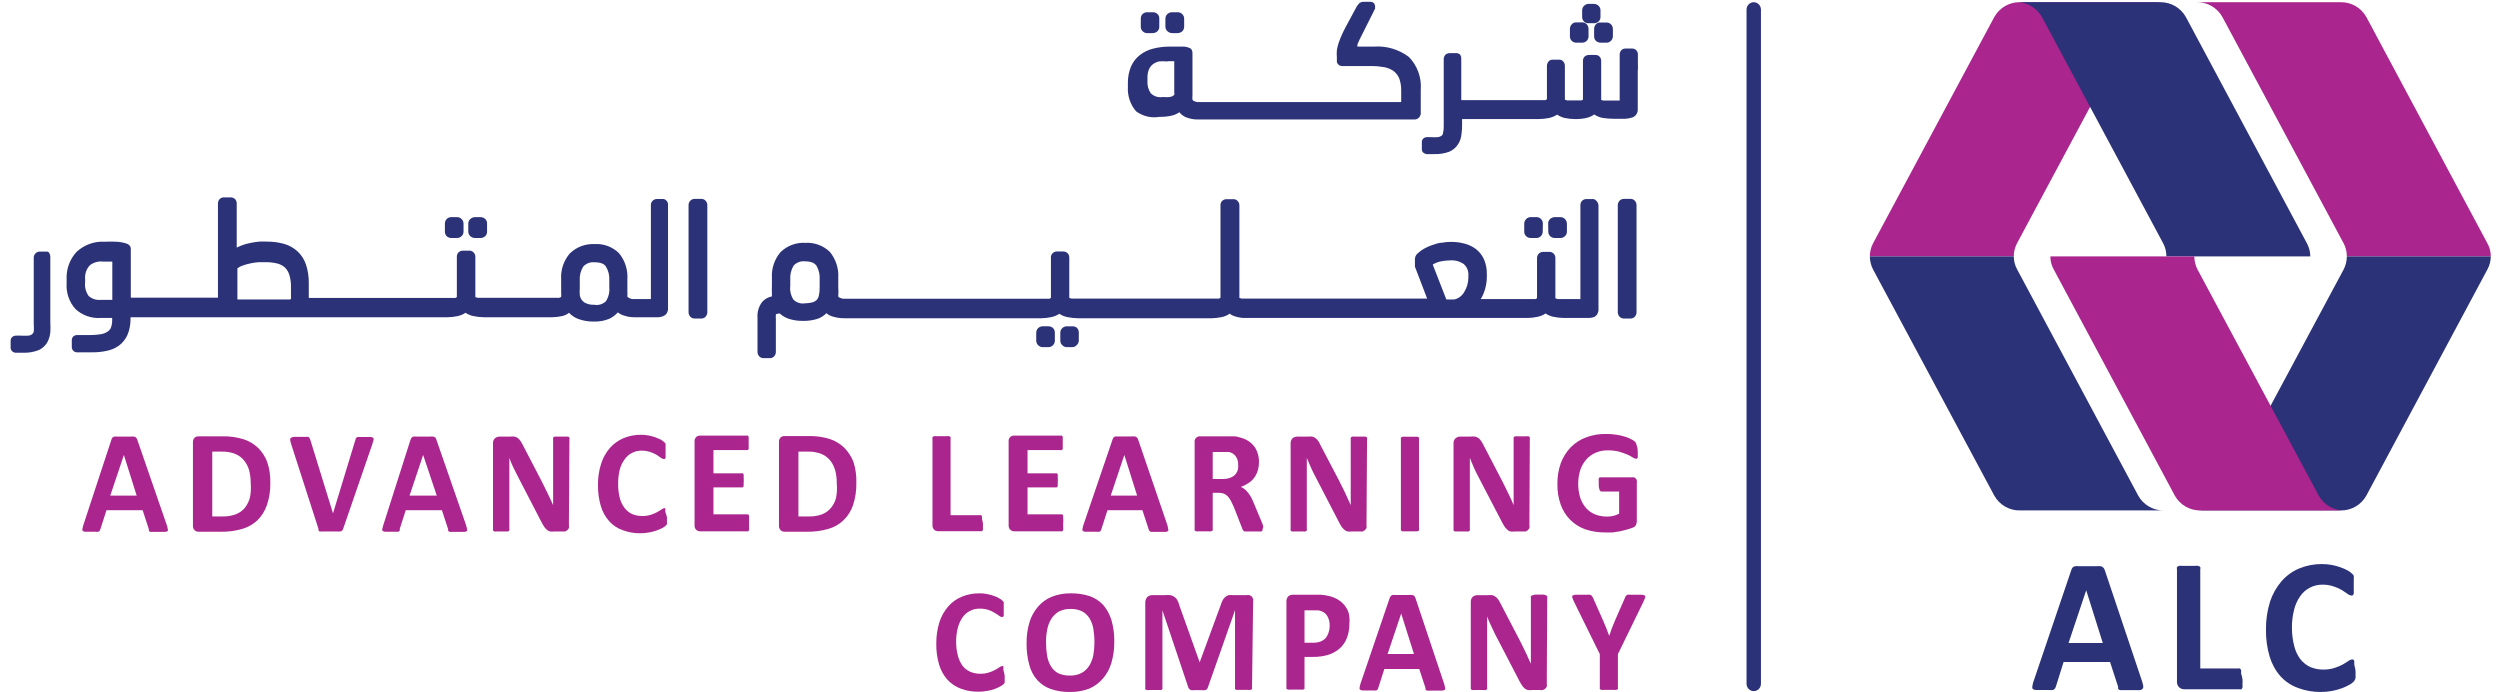
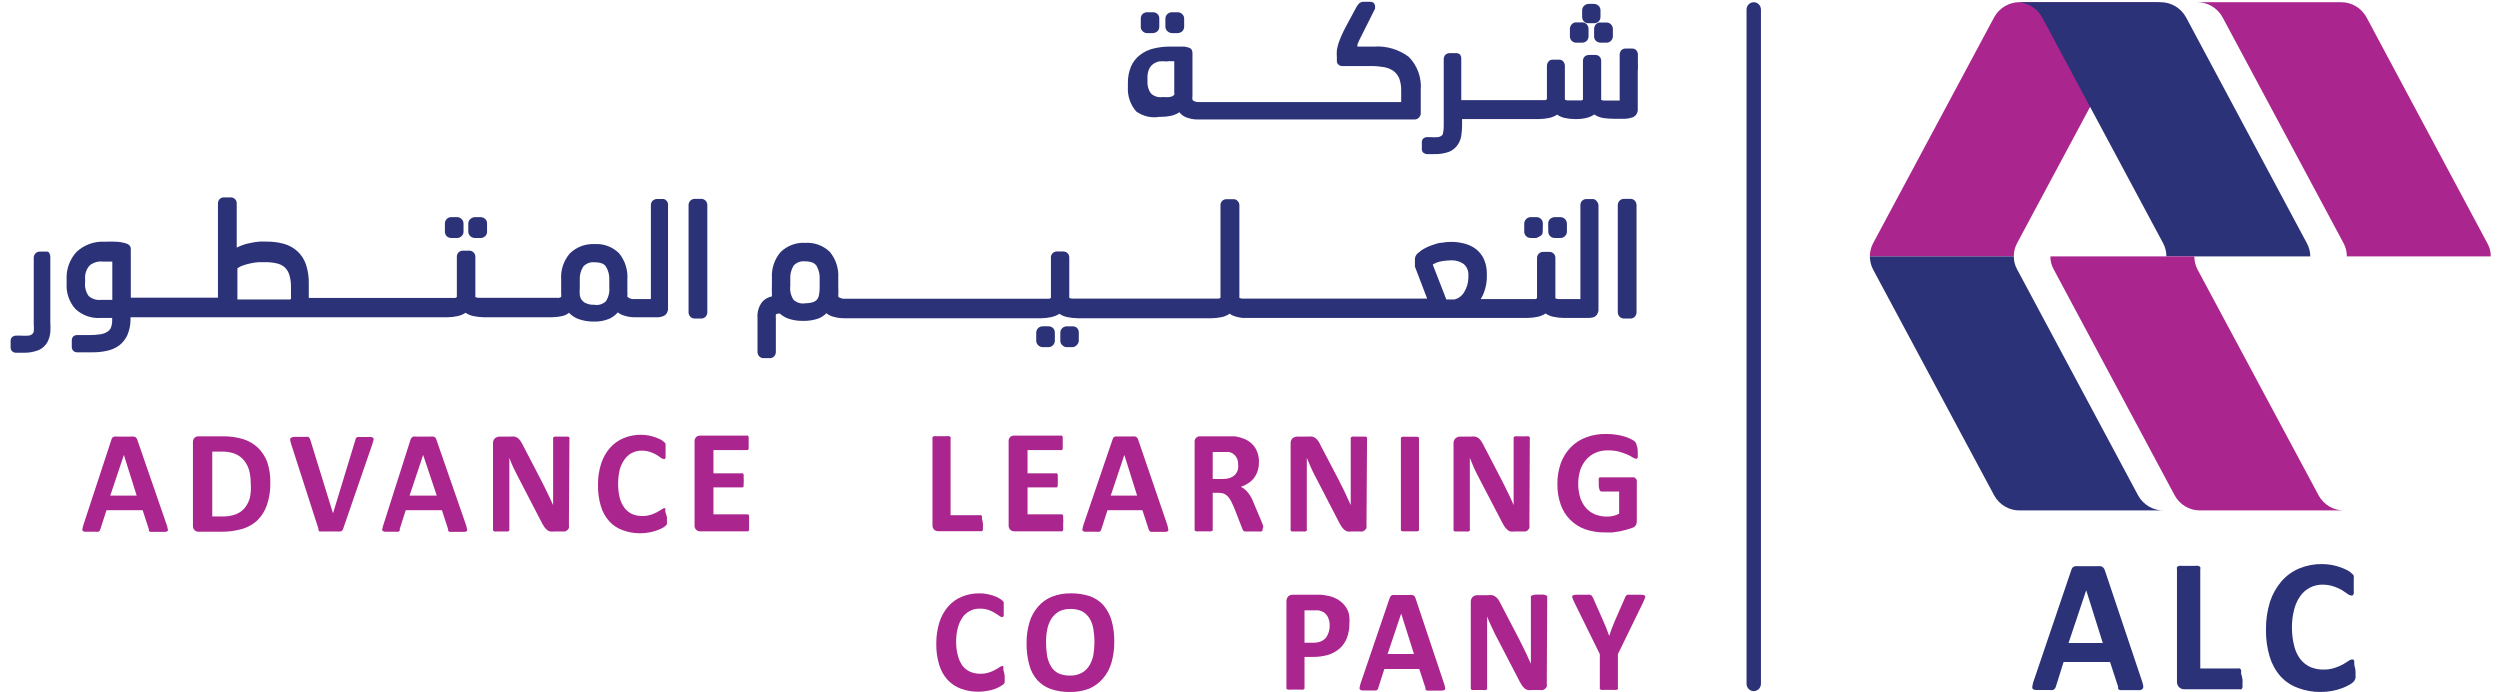
<svg xmlns="http://www.w3.org/2000/svg" width="224" height="62" viewBox="0 0 224 62" fill="none">
  <path d="M103.897 10.469H104.019C104.385 10.47 104.749 10.424 105.103 10.332C105.307 10.271 105.5 10.178 105.676 10.057C105.823 10.25 106.016 10.4 106.236 10.494C106.588 10.64 106.965 10.712 107.345 10.705H124.803H125.546H126.216H126.777C126.904 10.699 127.025 10.646 127.118 10.556C127.215 10.464 127.279 10.341 127.3 10.207C127.3 10.107 127.3 9.97 127.3 9.808C127.3 9.646 127.3 9.459 127.3 9.272V8.749V8.063C127.345 7.516 127.27 6.965 127.083 6.45C126.896 5.936 126.6 5.469 126.216 5.085C125.317 4.419 124.217 4.097 123.11 4.175H122.33H121.623C121.623 4.175 121.623 4.063 121.623 3.988C121.73 3.719 121.852 3.457 121.989 3.203L123.207 0.773V0.586V0.499L123.122 0.299C123.077 0.253 123.024 0.217 122.965 0.194C122.907 0.17 122.844 0.159 122.781 0.162H122.159C122.082 0.161 122.006 0.176 121.935 0.206C121.864 0.236 121.799 0.281 121.745 0.337C121.682 0.406 121.624 0.481 121.574 0.561L120.575 2.418C120.329 2.874 120.117 3.349 119.942 3.839C119.873 4.05 119.821 4.267 119.784 4.487C119.764 4.711 119.764 4.936 119.784 5.16V5.421C119.778 5.446 119.778 5.472 119.784 5.496C119.784 5.496 119.784 5.496 119.784 5.558C119.808 5.657 119.864 5.745 119.942 5.808C120.04 5.884 120.16 5.924 120.283 5.92H122.89C123.274 5.918 123.657 5.952 124.035 6.02C124.327 6.074 124.605 6.188 124.852 6.356C125.075 6.522 125.251 6.746 125.363 7.004C125.493 7.354 125.555 7.727 125.546 8.101C125.546 8.45 125.546 8.799 125.546 9.148H107.442C107.26 9.159 107.078 9.115 106.919 9.023C106.883 9 106.857 8.965 106.845 8.923C106.828 8.808 106.828 8.69 106.845 8.574V4.773C106.849 4.67 106.828 4.568 106.785 4.474C106.748 4.406 106.693 4.349 106.626 4.312L106.456 4.25C106.341 4.211 106.223 4.186 106.102 4.175H105.676H105.213H104.799C104.31 4.174 103.824 4.232 103.349 4.35C102.907 4.454 102.491 4.653 102.131 4.935C101.787 5.202 101.514 5.554 101.339 5.957C101.146 6.426 101.05 6.931 101.059 7.44V7.789C101.035 8.187 101.089 8.585 101.217 8.962C101.344 9.338 101.543 9.685 101.802 9.983C102.41 10.422 103.163 10.597 103.897 10.469ZM104.616 5.484H105.006H105.213V8.288C105.23 8.353 105.23 8.422 105.213 8.487C105.167 8.545 105.109 8.592 105.042 8.624C104.945 8.665 104.842 8.69 104.738 8.699C104.612 8.711 104.486 8.711 104.36 8.699H104.116C103.933 8.723 103.747 8.704 103.572 8.644C103.396 8.583 103.237 8.483 103.105 8.35C102.889 8.034 102.786 7.651 102.813 7.266V6.979C102.804 6.715 102.849 6.451 102.947 6.207C103.031 6.025 103.156 5.867 103.312 5.745C103.485 5.623 103.679 5.538 103.885 5.496C104.129 5.484 104.373 5.488 104.616 5.509V5.484Z" fill="#2B3278" />
  <path d="M102.788 2.966H103.299C103.442 2.96 103.578 2.907 103.689 2.817C103.747 2.766 103.793 2.703 103.825 2.632C103.857 2.56 103.873 2.483 103.872 2.405V1.67C103.877 1.591 103.864 1.511 103.834 1.438C103.805 1.365 103.759 1.299 103.701 1.246C103.589 1.148 103.447 1.095 103.299 1.097H102.788C102.64 1.095 102.498 1.148 102.386 1.246C102.328 1.299 102.282 1.365 102.253 1.438C102.223 1.511 102.21 1.591 102.215 1.67V2.405C102.213 2.48 102.227 2.555 102.257 2.624C102.286 2.693 102.33 2.755 102.386 2.804C102.439 2.857 102.502 2.898 102.571 2.926C102.64 2.954 102.714 2.968 102.788 2.966Z" fill="#2B3278" />
  <path d="M105.004 2.966H105.528C105.67 2.96 105.807 2.907 105.918 2.816C105.974 2.764 106.019 2.701 106.05 2.63C106.082 2.559 106.099 2.483 106.101 2.405V1.67C106.102 1.589 106.084 1.509 106.051 1.435C106.017 1.362 105.967 1.297 105.906 1.246C105.803 1.149 105.668 1.095 105.528 1.097H105.004C104.867 1.097 104.733 1.145 104.626 1.234C104.562 1.285 104.509 1.352 104.473 1.427C104.437 1.503 104.419 1.586 104.419 1.67V2.405C104.422 2.485 104.441 2.564 104.477 2.635C104.513 2.706 104.564 2.768 104.626 2.816C104.732 2.909 104.865 2.962 105.004 2.966Z" fill="#2B3278" />
  <path d="M141.237 3.826H141.761C141.904 3.826 142.043 3.773 142.151 3.677C142.207 3.624 142.252 3.561 142.283 3.49C142.315 3.42 142.332 3.343 142.333 3.265V2.592C142.333 2.434 142.271 2.282 142.163 2.169C142.112 2.113 142.05 2.069 141.98 2.041C141.91 2.013 141.835 2.001 141.761 2.007H141.237C141.162 2.001 141.088 2.013 141.018 2.041C140.948 2.069 140.886 2.113 140.835 2.169C140.727 2.282 140.665 2.434 140.664 2.592V3.265C140.664 3.343 140.68 3.421 140.711 3.492C140.743 3.563 140.789 3.626 140.847 3.677C140.954 3.775 141.093 3.828 141.237 3.826Z" fill="#2B3278" />
  <path d="M142.332 2.081H142.82C142.956 2.084 143.089 2.04 143.197 1.957C143.262 1.905 143.315 1.839 143.351 1.763C143.387 1.688 143.405 1.605 143.404 1.521V0.91C143.403 0.831 143.385 0.754 143.351 0.683C143.317 0.612 143.269 0.549 143.21 0.499C143.104 0.406 142.971 0.353 142.832 0.349H142.332C142.194 0.353 142.06 0.406 141.955 0.499C141.895 0.549 141.847 0.612 141.813 0.683C141.78 0.754 141.761 0.831 141.76 0.91V1.521C141.759 1.6 141.775 1.68 141.806 1.753C141.838 1.826 141.884 1.891 141.943 1.944C142.05 2.04 142.19 2.089 142.332 2.081Z" fill="#2B3278" />
  <path d="M143.015 2.156C142.958 2.212 142.912 2.28 142.881 2.355C142.85 2.43 142.833 2.511 142.833 2.592V3.265C142.83 3.346 142.846 3.427 142.88 3.501C142.914 3.575 142.964 3.639 143.028 3.689C143.14 3.776 143.277 3.824 143.417 3.826H143.929C144.073 3.83 144.213 3.777 144.319 3.676C144.379 3.626 144.427 3.563 144.46 3.492C144.494 3.421 144.512 3.344 144.514 3.265V2.592C144.513 2.512 144.497 2.434 144.465 2.361C144.434 2.288 144.388 2.223 144.331 2.168C144.277 2.117 144.214 2.078 144.145 2.052C144.076 2.026 144.003 2.015 143.929 2.019H143.417C143.345 2.01 143.271 2.018 143.202 2.042C143.132 2.065 143.069 2.104 143.015 2.156Z" fill="#2B3278" />
  <path d="M146.755 5.695C146.755 5.446 146.755 5.172 146.755 4.873C146.753 4.74 146.706 4.612 146.621 4.511C146.573 4.459 146.514 4.418 146.449 4.39C146.384 4.362 146.314 4.348 146.244 4.349H145.622C145.554 4.35 145.486 4.365 145.424 4.393C145.361 4.42 145.304 4.461 145.257 4.511C145.172 4.617 145.124 4.749 145.123 4.885C145.123 5.596 145.123 6.256 145.123 6.904V8.811C145.131 8.877 145.131 8.944 145.123 9.01H143.99H143.685C143.609 9.002 143.535 8.981 143.466 8.948V5.459C143.47 5.321 143.422 5.187 143.332 5.085C143.236 4.984 143.104 4.925 142.966 4.923H142.357C142.218 4.927 142.085 4.98 141.98 5.072C141.932 5.121 141.894 5.18 141.869 5.244C141.844 5.308 141.832 5.377 141.833 5.446V8.923L141.712 8.998H141.492H141.261H140.713H140.432C140.356 8.986 140.281 8.961 140.213 8.923V5.895C140.212 5.758 140.164 5.626 140.079 5.521C140.034 5.464 139.976 5.418 139.91 5.388C139.845 5.358 139.773 5.343 139.701 5.346H139.117C139.045 5.343 138.973 5.358 138.908 5.388C138.842 5.418 138.784 5.464 138.739 5.521C138.656 5.627 138.609 5.758 138.605 5.895V8.811C138.605 8.873 138.605 8.886 138.605 8.886L138.471 8.973H138.24H130.93V5.234C130.93 5.097 130.883 4.965 130.796 4.86L130.577 4.761H129.87C129.729 4.764 129.594 4.822 129.492 4.923C129.407 5.028 129.36 5.16 129.358 5.297V11.278C129.364 11.492 129.344 11.706 129.297 11.914C129.293 11.963 129.278 12.01 129.255 12.053C129.232 12.096 129.201 12.133 129.163 12.163C129.068 12.228 128.96 12.271 128.847 12.288C128.619 12.304 128.391 12.304 128.164 12.288H127.884C127.761 12.282 127.64 12.322 127.543 12.4C127.493 12.442 127.454 12.495 127.428 12.556C127.403 12.617 127.392 12.683 127.397 12.749V13.335C127.39 13.447 127.425 13.559 127.494 13.646C127.586 13.732 127.7 13.789 127.823 13.808H128.213H128.505C128.961 13.824 129.416 13.752 129.846 13.597C130.214 13.445 130.52 13.167 130.711 12.811C130.834 12.584 130.913 12.334 130.942 12.076C130.982 11.8 131.003 11.521 131.003 11.241V10.668H137.898C138.205 10.664 138.511 10.631 138.812 10.568C139.063 10.513 139.303 10.412 139.519 10.269C139.722 10.411 139.949 10.513 140.189 10.568C140.481 10.631 140.779 10.665 141.078 10.668H141.297C141.614 10.666 141.929 10.624 142.236 10.543C142.453 10.483 142.659 10.386 142.845 10.257C143.077 10.413 143.338 10.519 143.612 10.568C143.939 10.618 144.269 10.643 144.599 10.643H144.818H145.635C145.854 10.629 146.071 10.587 146.28 10.518C146.418 10.464 146.537 10.369 146.621 10.244C146.687 10.143 146.728 10.028 146.743 9.908C146.743 9.795 146.743 9.671 146.743 9.534C146.743 9.397 146.743 9.247 146.743 9.11C146.743 8.973 146.743 8.836 146.743 8.686V6.406C146.768 6.169 146.768 5.994 146.755 5.695Z" fill="#2B3278" />
  <path d="M4.448 22.644L4.241 22.544H3.535C3.465 22.544 3.396 22.56 3.333 22.59C3.27 22.62 3.214 22.664 3.169 22.719C3.076 22.816 3.024 22.945 3.023 23.08V29.062C3.047 29.278 3.047 29.495 3.023 29.71C3.005 29.805 2.953 29.89 2.877 29.947C2.785 30.019 2.675 30.062 2.56 30.072C2.333 30.088 2.105 30.088 1.878 30.072H1.451C1.328 30.068 1.208 30.108 1.11 30.184C1.057 30.226 1.015 30.282 0.987 30.344C0.96 30.407 0.947 30.476 0.952 30.545V31.119C0.948 31.177 0.955 31.236 0.974 31.292C0.993 31.348 1.023 31.399 1.061 31.442C1.143 31.535 1.256 31.593 1.378 31.605H1.768H2.073C2.524 31.622 2.975 31.55 3.401 31.393C3.771 31.251 4.078 30.976 4.265 30.62C4.393 30.362 4.475 30.084 4.509 29.797C4.528 29.499 4.528 29.199 4.509 28.9V22.993C4.507 22.86 4.459 22.733 4.375 22.632L4.448 22.644Z" fill="#2B3278" />
  <path d="M42.556 21.323H43.068C43.211 21.323 43.349 21.27 43.458 21.174C43.518 21.125 43.565 21.062 43.597 20.99C43.629 20.919 43.644 20.841 43.64 20.762V20.04C43.646 19.957 43.632 19.875 43.6 19.799C43.568 19.723 43.52 19.656 43.458 19.603C43.346 19.512 43.21 19.46 43.068 19.454H42.556C42.414 19.458 42.276 19.511 42.166 19.603C42.101 19.655 42.049 19.721 42.013 19.797C41.977 19.872 41.959 19.956 41.959 20.04V20.762C41.961 20.844 41.981 20.924 42.017 20.998C42.053 21.071 42.104 21.135 42.166 21.186C42.278 21.275 42.415 21.323 42.556 21.323Z" fill="#2B3278" />
  <path d="M40.436 21.323H40.948C41.092 21.328 41.232 21.274 41.337 21.174C41.399 21.125 41.449 21.063 41.482 20.991C41.516 20.92 41.533 20.842 41.532 20.762V20.04C41.533 19.96 41.517 19.881 41.486 19.807C41.454 19.734 41.408 19.669 41.35 19.616C41.296 19.563 41.233 19.521 41.164 19.494C41.095 19.466 41.022 19.452 40.948 19.454H40.436C40.36 19.452 40.285 19.466 40.215 19.495C40.145 19.524 40.081 19.567 40.027 19.622C39.974 19.676 39.932 19.741 39.904 19.813C39.875 19.885 39.862 19.962 39.863 20.04V20.762C39.863 20.839 39.877 20.915 39.907 20.986C39.936 21.057 39.979 21.121 40.034 21.174C40.146 21.271 40.289 21.325 40.436 21.323Z" fill="#2B3278" />
  <path d="M59.489 17.833H58.843C58.702 17.837 58.567 17.895 58.466 17.995C58.417 18.044 58.379 18.102 58.354 18.167C58.329 18.231 58.317 18.3 58.319 18.369V26.607C58.319 26.694 58.319 26.756 58.319 26.794H58.015H56.87H56.65C56.566 26.782 56.484 26.757 56.407 26.719C56.335 26.685 56.269 26.639 56.212 26.582C56.201 26.545 56.201 26.506 56.212 26.47C56.224 26.362 56.224 26.253 56.212 26.146V25.037C56.271 24.186 56.005 23.346 55.469 22.694C55.18 22.407 54.835 22.186 54.458 22.044C54.08 21.903 53.677 21.844 53.276 21.871C52.87 21.849 52.464 21.911 52.083 22.055C51.702 22.198 51.353 22.42 51.059 22.706C50.784 23.022 50.574 23.391 50.44 23.791C50.306 24.191 50.251 24.615 50.279 25.037V26.283C50.295 26.39 50.295 26.5 50.279 26.607C50.222 26.641 50.16 26.667 50.096 26.682C50.019 26.695 49.941 26.695 49.864 26.682H43.091H42.811L42.591 26.619V22.993C42.588 22.852 42.532 22.717 42.434 22.617C42.337 22.518 42.206 22.46 42.068 22.457H41.458C41.317 22.46 41.182 22.518 41.081 22.619C41.033 22.668 40.996 22.727 40.971 22.791C40.946 22.855 40.934 22.924 40.934 22.993V26.532C40.934 26.594 40.934 26.607 40.934 26.619L40.8 26.694H40.557H27.667V26.358C27.667 26.221 27.667 26.096 27.667 25.959C27.667 25.822 27.667 25.709 27.667 25.61V25.386C27.678 24.81 27.592 24.236 27.412 23.691C27.258 23.242 26.999 22.84 26.656 22.519C26.306 22.202 25.889 21.971 25.438 21.846C24.922 21.706 24.389 21.639 23.854 21.647C23.655 21.636 23.456 21.636 23.257 21.647C22.995 21.668 22.735 21.706 22.477 21.759C22.178 21.813 21.884 21.896 21.6 22.008L21.21 22.183V18.22C21.212 18.151 21.199 18.082 21.174 18.018C21.149 17.954 21.112 17.895 21.064 17.846C20.963 17.745 20.828 17.687 20.687 17.684H20.041C19.97 17.685 19.899 17.701 19.834 17.731C19.77 17.761 19.711 17.805 19.663 17.858C19.579 17.959 19.532 18.087 19.529 18.22V26.669H11.72V22.332C11.724 22.271 11.717 22.211 11.698 22.153C11.679 22.095 11.649 22.042 11.61 21.996C11.534 21.913 11.437 21.853 11.33 21.821C11.041 21.73 10.743 21.675 10.441 21.659C10.088 21.64 9.734 21.64 9.381 21.659C8.925 21.631 8.469 21.697 8.038 21.851C7.607 22.005 7.211 22.245 6.871 22.557C6.562 22.887 6.323 23.278 6.168 23.707C6.013 24.136 5.945 24.593 5.97 25.049V25.386C5.942 25.808 5.998 26.231 6.137 26.63C6.275 27.029 6.492 27.394 6.774 27.703C7.077 27.978 7.429 28.189 7.812 28.324C8.195 28.459 8.599 28.515 9.003 28.489H10.051V28.738C10.051 28.969 10.006 29.198 9.917 29.411C9.835 29.56 9.712 29.681 9.564 29.76C9.372 29.869 9.161 29.936 8.942 29.959C8.644 30.002 8.342 30.022 8.041 30.021H6.92C6.797 30.018 6.677 30.057 6.579 30.134C6.532 30.178 6.494 30.232 6.469 30.292C6.444 30.352 6.431 30.417 6.433 30.483V31.081C6.43 31.199 6.469 31.314 6.542 31.405C6.624 31.498 6.737 31.555 6.859 31.567H7.127H7.505H8.26C8.706 31.574 9.152 31.528 9.588 31.43C9.978 31.352 10.348 31.191 10.672 30.956C10.983 30.717 11.234 30.405 11.403 30.046C11.591 29.61 11.69 29.14 11.696 28.663V28.426H40.106C40.401 28.421 40.695 28.388 40.983 28.327C41.243 28.274 41.491 28.172 41.714 28.027C41.937 28.175 42.185 28.276 42.445 28.327C42.75 28.389 43.06 28.422 43.371 28.426H49.462C49.778 28.422 50.093 28.384 50.401 28.314C50.612 28.26 50.811 28.162 50.985 28.027C51.214 28.27 51.493 28.457 51.802 28.576C52.255 28.741 52.734 28.821 53.215 28.813C53.686 28.827 54.154 28.742 54.592 28.563C54.883 28.427 55.144 28.232 55.359 27.99C55.526 28.122 55.716 28.22 55.919 28.277C56.218 28.377 56.531 28.427 56.845 28.426H58.064H58.575H59.014C59.143 28.413 59.27 28.384 59.392 28.339C59.535 28.29 59.66 28.193 59.745 28.065C59.794 27.966 59.831 27.861 59.855 27.753C59.855 27.629 59.855 27.504 59.855 27.355C59.855 27.205 59.855 27.08 59.855 26.931V18.344C59.859 18.278 59.849 18.211 59.826 18.149C59.803 18.086 59.767 18.03 59.721 17.983C59.658 17.912 59.578 17.86 59.489 17.833ZM53.227 27.305C52.921 27.323 52.616 27.249 52.35 27.093C52.243 27.019 52.152 26.923 52.083 26.812C52.014 26.7 51.968 26.575 51.948 26.445C51.932 26.212 51.932 25.979 51.948 25.747V25.124C51.918 24.684 52.029 24.247 52.265 23.878C52.397 23.737 52.559 23.63 52.739 23.564C52.919 23.5 53.111 23.479 53.3 23.504C53.515 23.497 53.73 23.531 53.934 23.603C54.077 23.654 54.2 23.75 54.287 23.878C54.516 24.249 54.623 24.686 54.592 25.124V25.747C54.634 26.186 54.526 26.626 54.287 26.993C54.147 27.127 53.978 27.224 53.793 27.279C53.609 27.333 53.415 27.342 53.227 27.305ZM25.986 26.831H21.271V24.04C21.416 23.932 21.577 23.848 21.747 23.79C21.985 23.706 22.23 23.64 22.477 23.591C22.71 23.541 22.947 23.508 23.184 23.491H23.744C24.105 23.485 24.465 23.523 24.817 23.603C25.072 23.661 25.311 23.78 25.511 23.952C25.703 24.137 25.846 24.368 25.925 24.625C26.034 24.997 26.083 25.384 26.071 25.772V25.934C26.071 26.171 26.071 26.358 26.071 26.507C26.081 26.598 26.081 26.69 26.071 26.781L25.986 26.831ZM9.247 23.441H9.807H10.063V26.869H9.028C8.833 26.889 8.637 26.868 8.45 26.808C8.264 26.748 8.091 26.65 7.943 26.52C7.687 26.16 7.574 25.715 7.627 25.273V25.012C7.606 24.785 7.633 24.556 7.707 24.341C7.78 24.126 7.898 23.93 8.053 23.765C8.394 23.502 8.823 23.385 9.247 23.441Z" fill="#2B3278" />
  <path d="M62.864 17.821H62.219C62.148 17.822 62.077 17.838 62.012 17.869C61.947 17.898 61.889 17.942 61.841 17.995C61.748 18.097 61.696 18.23 61.695 18.369V27.99C61.696 28.129 61.748 28.263 61.841 28.364C61.888 28.42 61.946 28.464 62.011 28.494C62.076 28.525 62.147 28.54 62.219 28.539H62.864C62.937 28.537 63.008 28.519 63.073 28.487C63.138 28.454 63.196 28.408 63.242 28.352C63.326 28.251 63.374 28.123 63.376 27.99V18.369C63.374 18.237 63.326 18.109 63.242 18.008C63.196 17.951 63.138 17.905 63.073 17.873C63.008 17.841 62.937 17.823 62.864 17.821Z" fill="#2B3278" />
  <path d="M96.112 29.237H95.588C95.451 29.237 95.317 29.285 95.211 29.374C95.146 29.425 95.093 29.492 95.057 29.567C95.022 29.643 95.003 29.726 95.004 29.81V30.545C95.005 30.622 95.024 30.698 95.057 30.767C95.091 30.836 95.139 30.896 95.198 30.944C95.303 31.048 95.443 31.106 95.588 31.106H96.112C96.253 31.093 96.383 31.026 96.478 30.919C96.533 30.869 96.578 30.808 96.61 30.739C96.641 30.671 96.659 30.596 96.66 30.52V29.785C96.661 29.705 96.645 29.626 96.614 29.553C96.582 29.48 96.536 29.415 96.478 29.361C96.373 29.28 96.244 29.236 96.112 29.237Z" fill="#2B3278" />
  <path d="M93.942 29.236H93.431C93.283 29.235 93.141 29.288 93.029 29.386C92.971 29.44 92.925 29.505 92.894 29.578C92.862 29.651 92.846 29.73 92.846 29.81V30.545C92.853 30.691 92.914 30.829 93.016 30.931C93.127 31.042 93.276 31.105 93.431 31.106H93.942C94.088 31.106 94.228 31.047 94.332 30.944C94.388 30.894 94.433 30.833 94.464 30.764C94.496 30.695 94.513 30.621 94.515 30.545V29.81C94.517 29.731 94.503 29.652 94.474 29.579C94.444 29.506 94.4 29.44 94.344 29.386C94.232 29.288 94.09 29.235 93.942 29.236Z" fill="#2B3278" />
-   <path d="M138.24 20.039C138.242 19.962 138.228 19.885 138.2 19.813C138.172 19.741 138.13 19.676 138.076 19.621C138.023 19.567 137.959 19.523 137.889 19.495C137.818 19.466 137.743 19.452 137.668 19.453H137.156C137.003 19.453 136.856 19.515 136.747 19.624C136.637 19.734 136.574 19.883 136.571 20.039V20.762C136.57 20.84 136.586 20.917 136.618 20.988C136.65 21.059 136.696 21.122 136.754 21.173C136.865 21.273 137.008 21.327 137.156 21.323H137.668C137.807 21.324 137.943 21.271 138.045 21.173C138.101 21.121 138.146 21.058 138.178 20.987C138.209 20.916 138.226 20.84 138.228 20.762L138.24 20.039Z" fill="#2B3278" />
+   <path d="M138.24 20.039C138.242 19.962 138.228 19.885 138.2 19.813C138.172 19.741 138.13 19.676 138.076 19.621C138.023 19.567 137.959 19.523 137.889 19.495C137.818 19.466 137.743 19.452 137.668 19.453H137.156C137.003 19.453 136.856 19.515 136.747 19.624C136.637 19.734 136.574 19.883 136.571 20.039V20.762C136.57 20.84 136.586 20.917 136.618 20.988C136.65 21.059 136.696 21.122 136.754 21.173C136.865 21.273 137.008 21.327 137.156 21.323H137.668C138.101 21.121 138.146 21.058 138.178 20.987C138.209 20.916 138.226 20.84 138.228 20.762L138.24 20.039Z" fill="#2B3278" />
  <path d="M138.727 20.762C138.727 20.843 138.744 20.923 138.778 20.997C138.812 21.07 138.861 21.135 138.922 21.186C139.028 21.275 139.162 21.323 139.299 21.323H139.811C139.955 21.328 140.095 21.274 140.201 21.174C140.262 21.125 140.311 21.062 140.345 20.991C140.378 20.92 140.396 20.842 140.396 20.762V20.04C140.395 19.957 140.377 19.876 140.343 19.801C140.309 19.726 140.261 19.658 140.201 19.603C140.092 19.508 139.954 19.455 139.811 19.454H139.299C139.157 19.46 139.021 19.512 138.91 19.603C138.846 19.656 138.796 19.722 138.762 19.798C138.728 19.874 138.712 19.956 138.715 20.04L138.727 20.762Z" fill="#2B3278" />
  <path d="M142.773 17.834H142.127C141.986 17.837 141.851 17.895 141.749 17.996C141.656 18.097 141.604 18.23 141.603 18.37V26.607C141.603 26.695 141.603 26.757 141.603 26.794H141.299H139.849H139.581L139.362 26.732V23.105C139.361 22.966 139.309 22.833 139.215 22.731C139.168 22.681 139.111 22.64 139.049 22.613C138.986 22.585 138.918 22.57 138.85 22.569H138.241C138.172 22.57 138.105 22.585 138.042 22.613C137.979 22.64 137.922 22.681 137.875 22.731C137.776 22.83 137.719 22.964 137.717 23.105V26.645C137.717 26.707 137.717 26.719 137.717 26.719L137.583 26.794H137.339H132.673C132.788 26.619 132.882 26.431 132.953 26.233C133.038 26.011 133.104 25.782 133.148 25.548C133.196 25.31 133.221 25.068 133.221 24.825V24.576C133.233 24.127 133.15 23.681 132.978 23.267C132.821 22.908 132.583 22.592 132.283 22.345C131.975 22.106 131.623 21.933 131.248 21.834C130.85 21.726 130.441 21.671 130.029 21.672C129.748 21.672 129.466 21.697 129.189 21.747C128.921 21.747 128.653 21.859 128.397 21.934C128.144 22.013 127.899 22.117 127.666 22.245C127.458 22.35 127.265 22.484 127.093 22.644C127.005 22.703 126.93 22.782 126.875 22.875C126.821 22.968 126.787 23.072 126.777 23.18V23.579V23.753V23.89L127.873 26.757H111.548H111.268L111.049 26.694V18.382C111.047 18.247 110.995 18.117 110.902 18.021C110.858 17.966 110.802 17.922 110.739 17.892C110.676 17.862 110.607 17.846 110.537 17.846H109.879C109.738 17.849 109.603 17.907 109.501 18.008C109.453 18.057 109.415 18.115 109.39 18.179C109.365 18.244 109.353 18.313 109.355 18.382V26.607C109.355 26.669 109.355 26.682 109.355 26.682L109.221 26.757H108.978H96.307H96.027L95.808 26.694V23.068C95.809 22.999 95.796 22.93 95.771 22.866C95.746 22.802 95.709 22.743 95.662 22.694C95.56 22.593 95.425 22.535 95.284 22.532H94.687C94.546 22.535 94.411 22.593 94.309 22.694C94.26 22.742 94.222 22.8 94.197 22.865C94.171 22.929 94.16 22.998 94.163 23.068V26.607C94.163 26.669 94.163 26.682 94.163 26.694L94.029 26.769H93.785H75.767H75.548C75.46 26.756 75.374 26.731 75.292 26.694C75.223 26.672 75.161 26.634 75.109 26.582V26.508C75.128 26.255 75.128 26 75.109 25.747V24.9C75.161 24.052 74.89 23.217 74.354 22.569C74.062 22.288 73.717 22.072 73.339 21.932C72.962 21.793 72.561 21.734 72.161 21.759C71.756 21.735 71.35 21.795 70.969 21.936C70.588 22.078 70.239 22.297 69.944 22.582C69.67 22.899 69.461 23.268 69.327 23.668C69.193 24.068 69.138 24.491 69.164 24.912V25.61C69.152 25.83 69.152 26.051 69.164 26.271V26.557C68.832 26.619 68.528 26.79 68.299 27.043C67.984 27.448 67.831 27.961 67.873 28.477V31.542C67.875 31.675 67.922 31.803 68.007 31.904C68.053 31.96 68.111 32.006 68.176 32.039C68.241 32.071 68.312 32.089 68.384 32.091H69.006C69.078 32.089 69.149 32.071 69.214 32.039C69.279 32.006 69.337 31.96 69.383 31.904C69.468 31.803 69.515 31.675 69.517 31.542V28.539C69.501 28.44 69.501 28.339 69.517 28.24V28.165C69.626 28.107 69.748 28.081 69.871 28.09C70.112 28.314 70.399 28.48 70.711 28.576C71.106 28.698 71.517 28.757 71.93 28.751C72.405 28.766 72.88 28.694 73.331 28.539C73.598 28.43 73.842 28.27 74.049 28.065C74.241 28.225 74.466 28.336 74.707 28.389C74.997 28.471 75.296 28.513 75.597 28.514H93.31C93.605 28.509 93.899 28.476 94.188 28.414C94.447 28.361 94.695 28.26 94.918 28.115C95.137 28.262 95.381 28.364 95.637 28.414C95.946 28.476 96.26 28.51 96.575 28.514H108.576C108.87 28.509 109.164 28.476 109.453 28.414C109.715 28.363 109.964 28.257 110.184 28.103C110.261 28.168 110.347 28.223 110.439 28.265C110.589 28.328 110.744 28.378 110.902 28.414C111.059 28.451 111.218 28.476 111.378 28.489H111.828H136.876C137.171 28.484 137.465 28.451 137.753 28.389C138.013 28.337 138.261 28.235 138.484 28.09C138.702 28.237 138.947 28.339 139.203 28.389C139.508 28.451 139.818 28.485 140.129 28.489H141.347H141.859H142.298C142.458 28.493 142.618 28.472 142.773 28.427C142.914 28.377 143.034 28.281 143.114 28.152C143.165 28.05 143.202 27.941 143.224 27.828C143.231 27.696 143.231 27.563 143.224 27.43C143.224 27.293 143.224 27.155 143.224 27.006C143.224 26.856 143.224 26.719 143.224 26.582V18.419C143.221 18.287 143.174 18.159 143.09 18.058C143.016 17.945 142.902 17.865 142.773 17.834ZM130.334 26.831H129.591L128.373 23.703C128.6 23.568 128.846 23.471 129.104 23.417C129.381 23.364 129.662 23.335 129.944 23.33C130.376 23.299 130.805 23.417 131.163 23.666C131.309 23.799 131.421 23.965 131.491 24.152C131.561 24.338 131.586 24.539 131.565 24.738V24.887C131.562 25.328 131.44 25.76 131.211 26.134C131.118 26.309 130.99 26.462 130.834 26.583C130.679 26.703 130.5 26.788 130.31 26.831H130.334ZM72.112 27.18C71.928 27.208 71.74 27.192 71.562 27.134C71.385 27.076 71.223 26.976 71.089 26.844C70.855 26.475 70.756 26.034 70.809 25.598V25.037C70.778 24.599 70.885 24.163 71.113 23.791C71.244 23.652 71.404 23.546 71.582 23.481C71.76 23.416 71.949 23.394 72.137 23.417C72.356 23.411 72.575 23.445 72.782 23.517C72.924 23.576 73.049 23.671 73.148 23.791C73.369 24.165 73.471 24.601 73.44 25.037V25.747C73.447 25.999 73.423 26.25 73.367 26.495C73.334 26.645 73.263 26.782 73.16 26.894C73.054 26.987 72.929 27.055 72.794 27.093C72.57 27.145 72.342 27.175 72.112 27.18Z" fill="#2B3278" />
  <path d="M146.123 17.821H145.477C145.334 17.826 145.198 17.889 145.099 17.995C145.011 18.1 144.959 18.231 144.953 18.369V27.99C144.959 28.128 145.011 28.26 145.099 28.364C145.198 28.471 145.334 28.533 145.477 28.539H146.123C146.195 28.537 146.266 28.519 146.331 28.487C146.396 28.454 146.454 28.408 146.5 28.352C146.585 28.251 146.632 28.123 146.634 27.99V18.369C146.632 18.237 146.585 18.109 146.5 18.008C146.455 17.95 146.398 17.903 146.332 17.871C146.267 17.838 146.195 17.822 146.123 17.821Z" fill="#2B3278" />
  <path d="M14.925 46.995C14.974 47.115 15.007 47.24 15.022 47.369C15.039 47.402 15.047 47.438 15.047 47.475C15.047 47.512 15.039 47.548 15.022 47.581C14.951 47.631 14.866 47.658 14.779 47.656H14.279H13.768H13.487C13.432 47.64 13.382 47.61 13.341 47.569C13.337 47.523 13.337 47.477 13.341 47.431L12.781 45.712H9.54L9.004 47.382C8.991 47.438 8.971 47.493 8.943 47.544C8.909 47.589 8.862 47.624 8.809 47.643C8.72 47.653 8.63 47.653 8.541 47.643H8.09H7.627C7.543 47.643 7.461 47.612 7.396 47.556C7.37 47.484 7.37 47.404 7.396 47.332C7.419 47.209 7.452 47.088 7.493 46.97L9.979 39.406C9.997 39.339 10.026 39.276 10.064 39.219C10.111 39.17 10.17 39.136 10.235 39.119C10.336 39.108 10.438 39.108 10.539 39.119H11.672C11.79 39.108 11.908 39.108 12.025 39.119C12.097 39.135 12.161 39.174 12.208 39.231C12.253 39.286 12.286 39.35 12.306 39.418L14.925 46.995ZM11.1 40.764L9.881 44.403H12.245L11.1 40.764Z" fill="#AA258D" />
  <path d="M24.22 43.245C24.238 43.927 24.135 44.607 23.915 45.251C23.74 45.77 23.448 46.24 23.062 46.622C22.671 46.982 22.204 47.246 21.698 47.395C21.075 47.57 20.431 47.654 19.785 47.644H17.787C17.72 47.645 17.653 47.633 17.591 47.607C17.529 47.581 17.473 47.543 17.426 47.494C17.379 47.444 17.342 47.386 17.319 47.322C17.295 47.258 17.284 47.189 17.288 47.12V39.643C17.281 39.566 17.29 39.488 17.315 39.415C17.341 39.342 17.381 39.275 17.434 39.219C17.532 39.133 17.658 39.088 17.787 39.095H19.931C20.57 39.08 21.208 39.168 21.82 39.356C22.311 39.512 22.761 39.78 23.136 40.141C23.488 40.493 23.763 40.918 23.94 41.388C24.14 41.985 24.235 42.614 24.22 43.245ZM22.465 43.307C22.467 42.925 22.422 42.544 22.331 42.173C22.246 41.844 22.093 41.538 21.881 41.276C21.672 41.009 21.399 40.803 21.089 40.677C20.701 40.522 20.287 40.45 19.87 40.465H19.018V46.273H19.895C20.309 46.29 20.722 46.227 21.113 46.086C21.423 45.971 21.699 45.778 21.917 45.525C22.135 45.254 22.296 44.94 22.392 44.603C22.477 44.177 22.502 43.74 22.465 43.307Z" fill="#AA258D" />
  <path d="M30.763 47.332C30.745 47.398 30.716 47.462 30.678 47.519C30.634 47.571 30.574 47.606 30.508 47.618C30.402 47.629 30.296 47.629 30.191 47.618H28.973C28.9 47.633 28.826 47.633 28.753 47.618H28.619C28.585 47.591 28.556 47.557 28.534 47.519C28.534 47.519 28.534 47.432 28.534 47.382L26.097 39.817C26.055 39.691 26.022 39.562 26 39.431C25.991 39.394 25.993 39.355 26.006 39.319C26.019 39.284 26.042 39.253 26.073 39.231C26.151 39.175 26.245 39.144 26.341 39.144H26.889H27.352C27.437 39.134 27.523 39.134 27.608 39.144C27.658 39.164 27.7 39.198 27.73 39.244L27.803 39.406L29.837 45.998L31.835 39.443C31.846 39.378 31.867 39.315 31.896 39.256C31.931 39.211 31.977 39.176 32.03 39.157C32.119 39.144 32.209 39.144 32.298 39.157H32.773H33.236C33.278 39.157 33.318 39.166 33.356 39.183C33.394 39.201 33.428 39.225 33.456 39.256C33.473 39.289 33.482 39.325 33.482 39.362C33.482 39.399 33.473 39.436 33.456 39.468C33.426 39.595 33.389 39.72 33.346 39.842L30.763 47.332Z" fill="#AA258D" />
  <path d="M41.74 46.995C41.783 47.117 41.816 47.242 41.837 47.369C41.853 47.402 41.862 47.438 41.862 47.475C41.862 47.512 41.853 47.548 41.837 47.581C41.762 47.633 41.672 47.66 41.581 47.656H41.082H40.57H40.29C40.238 47.641 40.191 47.61 40.156 47.569C40.147 47.523 40.147 47.477 40.156 47.432L39.596 45.712H36.355L35.819 47.382C35.826 47.435 35.826 47.49 35.819 47.544C35.782 47.587 35.736 47.621 35.685 47.644H35.417H34.966H34.503C34.418 47.645 34.336 47.614 34.272 47.556C34.255 47.521 34.247 47.483 34.247 47.444C34.247 47.405 34.255 47.367 34.272 47.332C34.295 47.209 34.327 47.088 34.369 46.971L36.781 39.406C36.804 39.339 36.837 39.276 36.879 39.219C36.923 39.173 36.977 39.139 37.037 39.119C37.142 39.108 37.249 39.108 37.354 39.119H38.487C38.605 39.109 38.723 39.109 38.84 39.119C38.912 39.135 38.976 39.174 39.023 39.231C39.063 39.287 39.092 39.351 39.108 39.418L41.74 46.995ZM37.914 40.764L36.696 44.403H39.133L37.914 40.764Z" fill="#AA258D" />
  <path d="M50.973 47.033C50.992 47.123 50.992 47.217 50.973 47.307C50.943 47.379 50.897 47.443 50.839 47.494C50.781 47.552 50.71 47.594 50.632 47.618C50.551 47.63 50.469 47.63 50.389 47.618H49.67C49.541 47.64 49.409 47.64 49.28 47.618C49.164 47.591 49.059 47.53 48.975 47.444C48.869 47.352 48.778 47.243 48.707 47.12C48.622 46.983 48.525 46.796 48.415 46.584L46.344 42.584C46.222 42.359 46.1 42.098 45.966 41.824C45.832 41.549 45.735 41.275 45.637 41.026V41.961C45.637 42.285 45.637 42.609 45.637 42.945V47.407C45.65 47.447 45.65 47.491 45.637 47.531C45.603 47.569 45.562 47.599 45.516 47.618H45.284H44.906H44.529C44.452 47.629 44.374 47.629 44.297 47.618C44.251 47.599 44.209 47.569 44.175 47.531C44.169 47.49 44.169 47.448 44.175 47.407V39.73C44.168 39.645 44.179 39.559 44.209 39.479C44.238 39.399 44.285 39.327 44.346 39.269C44.471 39.168 44.626 39.115 44.785 39.119H45.698C45.832 39.105 45.967 39.105 46.1 39.119C46.21 39.142 46.314 39.189 46.405 39.256C46.498 39.336 46.58 39.428 46.648 39.53C46.74 39.669 46.822 39.815 46.892 39.967L48.513 43.082L48.793 43.643L49.061 44.191L49.317 44.727C49.402 44.902 49.475 45.076 49.56 45.263C49.56 44.952 49.56 44.627 49.56 44.291C49.56 43.955 49.56 43.643 49.56 43.331V39.331C49.548 39.295 49.548 39.255 49.56 39.219C49.595 39.173 49.641 39.138 49.694 39.119H49.926H50.316H50.681H50.913C50.957 39.142 50.995 39.177 51.022 39.219C51.035 39.255 51.035 39.295 51.022 39.331L50.973 47.033Z" fill="#AA258D" />
  <path d="M59.758 46.347C59.765 46.438 59.765 46.53 59.758 46.621C59.766 46.688 59.766 46.755 59.758 46.821C59.765 46.87 59.765 46.921 59.758 46.97C59.728 47.018 59.691 47.06 59.648 47.095C59.568 47.174 59.478 47.241 59.38 47.294C58.997 47.494 58.586 47.633 58.162 47.706C57.893 47.757 57.62 47.782 57.346 47.78C56.818 47.784 56.294 47.691 55.798 47.506C55.332 47.346 54.913 47.068 54.58 46.696C54.236 46.311 53.982 45.851 53.837 45.35C53.657 44.745 53.57 44.114 53.581 43.481C53.567 42.825 53.662 42.172 53.861 41.549C54.026 41.025 54.296 40.541 54.653 40.129C54.992 39.751 55.408 39.453 55.872 39.256C56.371 39.052 56.905 38.95 57.443 38.957C57.668 38.958 57.892 38.979 58.113 39.019C58.493 39.093 58.862 39.219 59.21 39.393C59.32 39.455 59.422 39.53 59.514 39.618C59.565 39.657 59.607 39.709 59.636 39.767C59.64 39.817 59.64 39.867 59.636 39.917C59.644 39.987 59.644 40.058 59.636 40.129C59.643 40.232 59.643 40.336 59.636 40.44C59.643 40.552 59.643 40.664 59.636 40.777C59.644 40.851 59.644 40.926 59.636 41.001C59.625 41.049 59.599 41.093 59.563 41.126C59.531 41.136 59.497 41.136 59.465 41.126C59.371 41.117 59.281 41.077 59.21 41.013L58.832 40.752C58.653 40.652 58.465 40.569 58.272 40.502C58.02 40.418 57.757 40.376 57.492 40.378C57.183 40.375 56.878 40.448 56.602 40.59C56.34 40.733 56.114 40.938 55.945 41.188C55.745 41.468 55.6 41.786 55.518 42.123C55.425 42.531 55.38 42.949 55.384 43.369C55.381 43.789 55.431 44.208 55.53 44.615C55.614 44.946 55.763 45.255 55.969 45.525C56.149 45.754 56.378 45.937 56.639 46.061C56.926 46.177 57.232 46.236 57.541 46.235C57.805 46.24 58.068 46.202 58.32 46.123C58.513 46.06 58.701 45.981 58.881 45.886L59.271 45.649C59.336 45.591 59.416 45.552 59.502 45.537H59.612C59.623 45.574 59.623 45.613 59.612 45.649C59.612 45.649 59.612 45.774 59.612 45.861C59.672 46.019 59.721 46.182 59.758 46.347Z" fill="#AA258D" />
  <path d="M67.117 46.958C67.117 47.083 67.117 47.195 67.117 47.282C67.121 47.349 67.121 47.415 67.117 47.481C67.102 47.531 67.072 47.575 67.032 47.606C66.996 47.617 66.958 47.617 66.922 47.606H62.731C62.662 47.608 62.593 47.595 62.529 47.568C62.465 47.541 62.407 47.5 62.36 47.448C62.313 47.396 62.277 47.334 62.255 47.267C62.233 47.2 62.225 47.128 62.232 47.058V39.58C62.225 39.503 62.234 39.425 62.259 39.352C62.285 39.279 62.325 39.212 62.378 39.157C62.475 39.07 62.602 39.025 62.731 39.032H66.898C66.933 39.021 66.972 39.021 67.007 39.032L67.08 39.144C67.087 39.215 67.087 39.286 67.08 39.356C67.088 39.468 67.088 39.581 67.08 39.693C67.087 39.796 67.087 39.9 67.08 40.004C67.089 40.075 67.089 40.146 67.08 40.216L67.007 40.328H66.898H63.925V42.409H66.447C66.478 42.397 66.513 42.397 66.544 42.409C66.582 42.438 66.611 42.477 66.63 42.522C66.639 42.588 66.639 42.655 66.63 42.721C66.646 42.932 66.646 43.145 66.63 43.356C66.638 43.423 66.638 43.49 66.63 43.556C66.611 43.6 66.582 43.639 66.544 43.668H66.447H63.925V46.086H66.922H67.032C67.072 46.117 67.102 46.161 67.117 46.21C67.117 46.21 67.117 46.335 67.117 46.41C67.117 46.484 67.117 46.833 67.117 46.958Z" fill="#AA258D" />
-   <path d="M76.728 43.244C76.744 43.925 76.645 44.604 76.435 45.251C76.265 45.768 75.972 46.235 75.584 46.608C75.195 46.983 74.721 47.252 74.206 47.394C73.583 47.57 72.939 47.654 72.293 47.643H70.307C70.173 47.646 70.043 47.597 69.942 47.506C69.89 47.453 69.85 47.388 69.825 47.317C69.8 47.246 69.79 47.17 69.796 47.095V39.618C69.789 39.541 69.798 39.463 69.823 39.389C69.849 39.316 69.889 39.25 69.942 39.194C70.044 39.108 70.175 39.063 70.307 39.069H72.439C73.082 39.055 73.724 39.143 74.34 39.331C74.827 39.489 75.272 39.758 75.644 40.116C75.995 40.471 76.273 40.895 76.46 41.362C76.659 41.968 76.75 42.606 76.728 43.244ZM74.973 43.306C74.981 42.924 74.936 42.542 74.839 42.172C74.754 41.846 74.605 41.541 74.401 41.275C74.189 41.012 73.917 40.806 73.609 40.677C73.221 40.523 72.807 40.451 72.391 40.465H71.538V46.273H72.427C72.841 46.29 73.255 46.226 73.645 46.086C73.951 45.97 74.224 45.777 74.437 45.525C74.664 45.26 74.827 44.944 74.912 44.603C74.993 44.176 75.014 43.739 74.973 43.306Z" fill="#AA258D" />
  <path d="M88.07 46.908C88.077 47.02 88.077 47.133 88.07 47.245C88.078 47.319 88.078 47.395 88.07 47.469C88.055 47.519 88.025 47.562 87.985 47.594C87.968 47.603 87.949 47.607 87.93 47.607C87.911 47.607 87.892 47.603 87.875 47.594H84.05C83.919 47.594 83.794 47.545 83.696 47.457C83.644 47.403 83.605 47.339 83.579 47.268C83.554 47.197 83.544 47.121 83.55 47.046V39.294C83.538 39.253 83.538 39.21 83.55 39.169C83.593 39.131 83.642 39.101 83.696 39.082C83.781 39.072 83.867 39.072 83.952 39.082H84.366H84.781C84.866 39.072 84.951 39.072 85.037 39.082C85.088 39.097 85.135 39.128 85.171 39.169C85.178 39.189 85.183 39.21 85.183 39.232C85.183 39.253 85.178 39.274 85.171 39.294V46.161H87.79C87.825 46.146 87.864 46.146 87.9 46.161C87.937 46.19 87.966 46.228 87.985 46.273C87.994 46.347 87.994 46.423 87.985 46.497C88.024 46.632 88.053 46.769 88.07 46.908Z" fill="#AA258D" />
  <path d="M95.259 46.958C95.266 47.066 95.266 47.174 95.259 47.282C95.269 47.348 95.269 47.415 95.259 47.481C95.244 47.531 95.214 47.575 95.174 47.606C95.139 47.621 95.099 47.621 95.064 47.606H90.873C90.743 47.606 90.618 47.557 90.52 47.469C90.468 47.415 90.428 47.351 90.403 47.28C90.377 47.209 90.368 47.133 90.374 47.058V39.58C90.362 39.509 90.367 39.436 90.387 39.367C90.408 39.297 90.444 39.234 90.492 39.181C90.54 39.128 90.6 39.087 90.666 39.061C90.732 39.035 90.803 39.025 90.873 39.032H95.04C95.075 39.019 95.114 39.019 95.149 39.032L95.222 39.144C95.229 39.215 95.229 39.285 95.222 39.356C95.23 39.468 95.23 39.58 95.222 39.693C95.229 39.796 95.229 39.9 95.222 40.004C95.231 40.074 95.231 40.145 95.222 40.216C95.204 40.257 95.179 40.295 95.149 40.328C95.114 40.34 95.075 40.34 95.04 40.328H92.067V42.409H94.589C94.625 42.398 94.663 42.398 94.699 42.409L94.772 42.521C94.782 42.587 94.782 42.655 94.772 42.721C94.788 42.932 94.788 43.145 94.772 43.356C94.78 43.423 94.78 43.49 94.772 43.556C94.753 43.597 94.728 43.635 94.699 43.668H94.589H92.067V46.086H95.064H95.174C95.214 46.117 95.244 46.161 95.259 46.21C95.267 46.276 95.267 46.343 95.259 46.41C95.279 46.592 95.279 46.776 95.259 46.958Z" fill="#AA258D" />
  <path d="M104.578 46.995C104.618 47.117 104.647 47.242 104.663 47.369C104.679 47.402 104.687 47.438 104.687 47.475C104.687 47.512 104.679 47.548 104.663 47.581C104.591 47.631 104.506 47.658 104.419 47.656H103.92H103.408H103.128C103.075 47.644 103.027 47.613 102.994 47.569C102.96 47.529 102.935 47.482 102.921 47.431L102.36 45.712H99.23L98.693 47.382C98.681 47.438 98.66 47.493 98.632 47.544C98.598 47.589 98.552 47.624 98.499 47.643C98.409 47.653 98.32 47.653 98.231 47.643H97.694H97.231C97.147 47.642 97.065 47.612 97 47.556C96.974 47.484 96.974 47.404 97 47.332C97.023 47.209 97.056 47.088 97.097 46.97L99.68 39.393C99.699 39.327 99.728 39.264 99.766 39.206C99.81 39.16 99.864 39.126 99.924 39.107H100.241H101.349C101.467 39.095 101.585 39.095 101.703 39.107C101.774 39.122 101.838 39.162 101.885 39.219C101.93 39.274 101.963 39.337 101.983 39.406L104.578 46.995ZM100.74 40.764L99.522 44.403H101.885L100.74 40.764Z" fill="#AA258D" />
  <path d="M113.118 47.419C113.125 47.456 113.125 47.494 113.118 47.531C113.118 47.531 113.118 47.594 112.996 47.618C112.903 47.63 112.809 47.63 112.716 47.618H111.766H111.51C111.46 47.599 111.418 47.564 111.388 47.519C111.354 47.479 111.329 47.432 111.315 47.382L110.572 45.475L110.304 44.902C110.226 44.754 110.132 44.616 110.024 44.49C109.919 44.381 109.795 44.292 109.658 44.229C109.505 44.178 109.344 44.153 109.183 44.154H108.659V47.407C108.67 47.443 108.67 47.482 108.659 47.519C108.619 47.56 108.568 47.59 108.513 47.606C108.428 47.617 108.342 47.617 108.257 47.606H107.843H107.441C107.352 47.616 107.262 47.616 107.173 47.606C107.121 47.591 107.075 47.56 107.039 47.519C107.029 47.482 107.029 47.443 107.039 47.407V39.643C107.028 39.571 107.032 39.498 107.053 39.429C107.073 39.359 107.109 39.296 107.157 39.243C107.205 39.19 107.265 39.149 107.331 39.123C107.397 39.098 107.468 39.088 107.538 39.094H110.243H110.633C110.942 39.14 111.245 39.224 111.534 39.344C111.79 39.454 112.022 39.615 112.217 39.817C112.408 40.005 112.554 40.235 112.643 40.49C112.755 40.775 112.809 41.08 112.801 41.387C112.805 41.653 112.768 41.918 112.692 42.172C112.621 42.401 112.514 42.615 112.375 42.808C112.235 42.997 112.061 43.157 111.863 43.282C111.652 43.426 111.423 43.539 111.181 43.618C111.306 43.681 111.424 43.756 111.534 43.842C111.648 43.938 111.75 44.047 111.839 44.166C111.941 44.302 112.034 44.443 112.119 44.59C112.21 44.769 112.291 44.952 112.363 45.139L113.07 46.821C113.119 46.938 113.16 47.059 113.191 47.182C113.183 47.266 113.158 47.346 113.118 47.419ZM110.938 41.624C110.949 41.372 110.881 41.123 110.743 40.914C110.599 40.701 110.381 40.554 110.133 40.502H109.841H109.39H108.659V42.92H109.524C109.739 42.926 109.953 42.897 110.158 42.833C110.324 42.783 110.477 42.699 110.609 42.584C110.726 42.478 110.817 42.345 110.877 42.197C110.94 42.014 110.961 41.818 110.938 41.624Z" fill="#AA258D" />
  <path d="M122.438 47.033C122.451 47.124 122.451 47.216 122.438 47.307C122.404 47.379 122.354 47.443 122.292 47.494C122.235 47.554 122.164 47.597 122.085 47.618C122.004 47.632 121.922 47.632 121.841 47.618H121.123C120.993 47.64 120.862 47.64 120.733 47.618C120.618 47.588 120.513 47.528 120.428 47.444C120.321 47.352 120.231 47.243 120.16 47.12C120.075 46.983 119.977 46.796 119.868 46.584L117.797 42.584C117.675 42.359 117.553 42.098 117.431 41.823C117.309 41.549 117.187 41.275 117.09 41.026C117.09 41.342 117.09 41.653 117.09 41.961C117.09 42.285 117.09 42.609 117.09 42.945V47.407C117.102 47.447 117.102 47.491 117.09 47.531C117.056 47.569 117.014 47.599 116.968 47.618C116.891 47.629 116.814 47.629 116.737 47.618H116.359H115.981H115.75C115.705 47.603 115.666 47.572 115.64 47.531C115.628 47.491 115.628 47.447 115.64 47.407V39.73C115.635 39.645 115.648 39.56 115.677 39.48C115.706 39.401 115.752 39.329 115.811 39.269C115.936 39.168 116.091 39.115 116.249 39.119H117.163C117.301 39.105 117.44 39.105 117.577 39.119C117.683 39.144 117.782 39.191 117.87 39.256C117.967 39.335 118.053 39.427 118.126 39.53C118.213 39.67 118.29 39.816 118.357 39.967L119.99 43.082C120.087 43.282 120.172 43.468 120.27 43.643L120.538 44.191C120.623 44.378 120.708 44.553 120.781 44.727C120.855 44.902 120.952 45.076 121.025 45.263C121.025 44.952 121.025 44.627 121.025 44.291C121.025 43.955 121.025 43.643 121.025 43.331V39.331C121.013 39.295 121.013 39.255 121.025 39.219C121.062 39.176 121.108 39.142 121.159 39.119C121.24 39.11 121.322 39.11 121.403 39.119H121.78H122.146H122.377C122.422 39.142 122.459 39.177 122.487 39.219C122.499 39.255 122.499 39.295 122.487 39.331L122.438 47.033Z" fill="#AA258D" />
  <path d="M127.141 47.407C127.151 47.443 127.151 47.482 127.141 47.519C127.105 47.56 127.059 47.591 127.007 47.606H126.739H126.337H125.922H125.654C125.603 47.591 125.556 47.56 125.52 47.519C125.51 47.482 125.51 47.443 125.52 47.407V39.344C125.508 39.303 125.508 39.26 125.52 39.219C125.559 39.175 125.61 39.144 125.667 39.132C125.752 39.121 125.838 39.121 125.922 39.132H126.337H126.739H127.007C127.059 39.147 127.105 39.177 127.141 39.219C127.153 39.26 127.153 39.303 127.141 39.344V47.407Z" fill="#AA258D" />
  <path d="M137.035 47.033C137.053 47.123 137.053 47.217 137.035 47.307C137 47.376 136.955 47.44 136.901 47.494C136.842 47.552 136.771 47.595 136.693 47.619H136.45H135.719C135.59 47.64 135.458 47.64 135.329 47.619C135.217 47.591 135.116 47.53 135.037 47.444C134.93 47.353 134.839 47.243 134.769 47.12C134.683 46.983 134.586 46.796 134.476 46.584L132.393 42.584C132.271 42.36 132.149 42.098 132.027 41.824C131.906 41.55 131.796 41.275 131.698 41.026C131.698 41.338 131.698 41.649 131.698 41.961C131.698 42.272 131.698 42.609 131.698 42.945V47.407C131.711 47.447 131.711 47.491 131.698 47.532C131.664 47.569 131.623 47.599 131.577 47.619C131.496 47.63 131.414 47.63 131.333 47.619H130.955H130.578H130.346C130.305 47.596 130.268 47.566 130.237 47.532C130.224 47.491 130.224 47.447 130.237 47.407V39.73C130.23 39.644 130.243 39.558 130.275 39.478C130.307 39.398 130.356 39.326 130.419 39.269C130.542 39.164 130.698 39.111 130.858 39.119H131.759C131.897 39.104 132.036 39.104 132.174 39.119C132.282 39.147 132.385 39.193 132.478 39.257C132.571 39.336 132.653 39.428 132.722 39.531C132.813 39.67 132.895 39.816 132.965 39.967L134.586 43.082L134.866 43.643C134.963 43.83 135.049 44.017 135.134 44.192L135.39 44.727C135.463 44.902 135.548 45.076 135.621 45.263V44.291V39.306C135.609 39.27 135.609 39.231 135.621 39.194C135.651 39.149 135.693 39.114 135.743 39.094C135.824 39.085 135.906 39.085 135.987 39.094H136.364H136.73C136.807 39.082 136.885 39.082 136.961 39.094C136.985 39.102 137.008 39.115 137.026 39.133C137.045 39.15 137.061 39.171 137.071 39.194C137.083 39.231 137.083 39.27 137.071 39.306L137.035 47.033Z" fill="#AA258D" />
  <path d="M146.743 40.428C146.751 40.536 146.751 40.644 146.743 40.752C146.747 40.827 146.747 40.901 146.743 40.976C146.728 41.022 146.703 41.065 146.67 41.101H146.561C146.465 41.082 146.374 41.044 146.293 40.989C146.139 40.886 145.975 40.798 145.805 40.727C145.598 40.64 145.342 40.552 145.062 40.465C144.735 40.386 144.399 40.348 144.063 40.353C143.687 40.344 143.314 40.416 142.967 40.565C142.645 40.701 142.358 40.91 142.126 41.176C141.891 41.45 141.71 41.767 141.59 42.11C141.344 42.922 141.344 43.791 141.59 44.603C141.703 44.943 141.881 45.257 142.114 45.525C142.342 45.781 142.626 45.977 142.942 46.098C143.46 46.294 144.022 46.337 144.563 46.223C144.74 46.177 144.912 46.11 145.074 46.023V44.042H143.503C143.461 44.041 143.42 44.025 143.387 43.998C143.354 43.971 143.331 43.934 143.32 43.892C143.263 43.733 143.238 43.563 143.247 43.394C143.239 43.29 143.239 43.186 143.247 43.082C143.237 43.016 143.237 42.949 143.247 42.883C143.265 42.842 143.29 42.804 143.32 42.771C143.356 42.758 143.394 42.758 143.43 42.771H146.244C146.304 42.756 146.367 42.756 146.427 42.771L146.573 42.883C146.618 42.931 146.648 42.992 146.658 43.057C146.672 43.131 146.672 43.208 146.658 43.282V46.684C146.661 46.804 146.636 46.924 146.585 47.033C146.529 47.144 146.433 47.229 146.317 47.27L145.793 47.444L145.147 47.606L144.477 47.706H143.795C143.191 47.713 142.59 47.616 142.016 47.419C141.514 47.236 141.056 46.943 140.676 46.559C140.3 46.176 140.013 45.712 139.836 45.201C139.633 44.621 139.534 44.009 139.543 43.394C139.531 42.749 139.634 42.107 139.848 41.499C140.043 40.967 140.346 40.483 140.737 40.079C141.122 39.684 141.588 39.381 142.102 39.194C142.674 38.976 143.282 38.871 143.893 38.883C144.223 38.88 144.553 38.905 144.879 38.957C145.143 39.001 145.404 39.063 145.659 39.144C145.849 39.204 146.033 39.283 146.207 39.381C146.319 39.435 146.422 39.507 146.512 39.593C146.576 39.666 146.619 39.757 146.634 39.855C146.702 40.038 146.74 40.232 146.743 40.428Z" fill="#AA258D" />
  <path d="M90.019 60.554V60.828V61.028C90.026 61.073 90.026 61.119 90.019 61.165L89.922 61.302C89.836 61.376 89.742 61.438 89.642 61.489C89.483 61.585 89.316 61.664 89.142 61.726C88.926 61.809 88.701 61.867 88.472 61.9C88.203 61.952 87.93 61.977 87.656 61.975C87.129 61.982 86.605 61.894 86.109 61.713C85.647 61.544 85.229 61.267 84.89 60.903C84.549 60.516 84.295 60.056 84.147 59.557C83.966 58.948 83.88 58.313 83.891 57.675C83.885 57.02 83.98 56.369 84.172 55.744C84.338 55.224 84.608 54.744 84.963 54.336C85.297 53.951 85.715 53.652 86.182 53.463C86.677 53.26 87.207 53.158 87.741 53.164C87.97 53.159 88.199 53.18 88.424 53.226C88.622 53.26 88.818 53.31 89.008 53.376C89.182 53.431 89.35 53.507 89.508 53.6C89.619 53.655 89.722 53.726 89.812 53.812L89.934 53.962C89.943 54.011 89.943 54.062 89.934 54.111V54.336V54.597C89.941 54.709 89.941 54.822 89.934 54.934C89.944 55.008 89.944 55.084 89.934 55.158C89.919 55.208 89.889 55.251 89.849 55.283C89.834 55.29 89.817 55.294 89.8 55.294C89.783 55.294 89.767 55.29 89.751 55.283C89.658 55.274 89.571 55.229 89.508 55.158C89.382 55.068 89.252 54.985 89.118 54.909C88.942 54.8 88.754 54.712 88.558 54.647C88.305 54.567 88.042 54.529 87.778 54.535C87.469 54.526 87.162 54.599 86.888 54.747C86.626 54.885 86.401 55.086 86.231 55.333C86.04 55.617 85.9 55.933 85.816 56.267C85.713 56.674 85.664 57.093 85.67 57.513C85.667 57.934 85.72 58.354 85.829 58.76C85.913 59.088 86.058 59.396 86.255 59.669C86.437 59.898 86.671 60.078 86.937 60.193C87.219 60.312 87.522 60.371 87.826 60.367C88.091 60.373 88.354 60.336 88.606 60.255C88.801 60.198 88.989 60.119 89.167 60.018C89.302 59.949 89.432 59.87 89.556 59.782C89.622 59.725 89.703 59.691 89.788 59.682C89.788 59.682 89.873 59.682 89.898 59.682C89.909 59.714 89.909 59.749 89.898 59.782C89.913 59.855 89.913 59.932 89.898 60.006C89.954 60.185 89.995 60.368 90.019 60.554Z" fill="#AA258D" />
  <path d="M99.839 57.489C99.848 58.13 99.761 58.768 99.584 59.383C99.433 59.908 99.171 60.393 98.816 60.804C98.48 61.191 98.064 61.497 97.598 61.701C97.04 61.91 96.45 62.012 95.856 62C95.281 62.012 94.708 61.923 94.162 61.738C93.698 61.58 93.279 61.306 92.944 60.941C92.603 60.552 92.356 60.087 92.225 59.582C92.054 58.95 91.972 58.295 91.981 57.638C91.972 57.005 92.059 56.375 92.237 55.769C92.39 55.248 92.652 54.767 93.005 54.361C93.337 53.972 93.755 53.669 94.223 53.476C94.778 53.255 95.37 53.149 95.965 53.164C96.531 53.157 97.094 53.241 97.634 53.413C98.099 53.572 98.517 53.846 98.853 54.211C99.185 54.603 99.434 55.061 99.584 55.557C99.765 56.184 99.851 56.835 99.839 57.489ZM98.061 57.576C98.064 57.158 98.031 56.742 97.963 56.33C97.908 55.993 97.787 55.671 97.61 55.383C97.444 55.126 97.217 54.917 96.952 54.772C96.626 54.625 96.273 54.552 95.917 54.56C95.554 54.551 95.194 54.633 94.869 54.797C94.598 54.955 94.369 55.177 94.199 55.445C94.021 55.735 93.897 56.056 93.833 56.392C93.758 56.765 93.722 57.145 93.724 57.526C93.723 57.944 93.756 58.36 93.821 58.772C93.882 59.107 94.002 59.428 94.174 59.719C94.335 59.981 94.562 60.192 94.832 60.33C95.159 60.473 95.513 60.541 95.868 60.529C96.231 60.545 96.593 60.464 96.915 60.293C97.195 60.142 97.43 59.918 97.598 59.645C97.777 59.356 97.901 59.034 97.963 58.697C98.026 58.327 98.059 57.952 98.061 57.576Z" fill="#AA258D" />
-   <path d="M112.181 61.613C112.195 61.649 112.195 61.69 112.181 61.725C112.168 61.748 112.15 61.767 112.129 61.782C112.108 61.797 112.084 61.808 112.059 61.813C111.974 61.824 111.888 61.824 111.803 61.813H111.024H110.78C110.755 61.808 110.731 61.797 110.71 61.782C110.689 61.767 110.671 61.748 110.658 61.725C110.644 61.69 110.644 61.649 110.658 61.613V54.672L108.222 61.601C108.208 61.658 108.179 61.71 108.136 61.75C108.091 61.792 108.037 61.822 107.978 61.838C107.893 61.854 107.807 61.854 107.722 61.838H106.979C106.894 61.848 106.808 61.848 106.723 61.838C106.663 61.818 106.609 61.784 106.565 61.738C106.527 61.704 106.498 61.661 106.479 61.613L104.153 54.684V61.626C104.167 61.662 104.167 61.702 104.153 61.738C104.12 61.783 104.072 61.814 104.019 61.825H103.775H102.995C102.91 61.835 102.824 61.835 102.739 61.825C102.714 61.82 102.69 61.81 102.669 61.795C102.648 61.78 102.631 61.761 102.617 61.738C102.603 61.702 102.603 61.662 102.617 61.626V54.024C102.608 53.834 102.669 53.647 102.788 53.5C102.914 53.383 103.08 53.321 103.251 53.326H104.36C104.53 53.304 104.701 53.304 104.871 53.326C105.002 53.355 105.127 53.41 105.237 53.488C105.35 53.567 105.443 53.674 105.505 53.8C105.577 53.947 105.634 54.101 105.675 54.261L107.491 59.345L109.355 54.273C109.407 54.112 109.468 53.954 109.537 53.8C109.602 53.683 109.684 53.578 109.781 53.488C109.87 53.412 109.974 53.357 110.086 53.326C110.227 53.305 110.371 53.305 110.512 53.326H111.645C111.745 53.305 111.849 53.305 111.95 53.326C112.026 53.352 112.097 53.395 112.157 53.45C112.211 53.516 112.253 53.593 112.278 53.675C112.292 53.774 112.292 53.875 112.278 53.974L112.181 61.613Z" fill="#AA258D" />
  <path d="M120.904 55.906C120.909 56.332 120.835 56.755 120.685 57.152C120.551 57.512 120.333 57.832 120.052 58.087C119.749 58.352 119.397 58.552 119.016 58.673C118.552 58.806 118.072 58.869 117.591 58.86H116.884V61.589C116.898 61.625 116.898 61.665 116.884 61.701C116.852 61.746 116.804 61.777 116.75 61.788C116.661 61.798 116.571 61.798 116.482 61.788H115.666C115.581 61.8 115.495 61.8 115.41 61.788C115.352 61.778 115.301 61.747 115.264 61.701C115.249 61.665 115.249 61.625 115.264 61.589V53.912C115.255 53.739 115.312 53.57 115.422 53.438C115.537 53.337 115.685 53.283 115.836 53.289H117.81H118.37C118.587 53.309 118.803 53.343 119.016 53.389C119.279 53.443 119.534 53.535 119.771 53.663C120.02 53.794 120.243 53.972 120.429 54.186C120.614 54.401 120.755 54.651 120.843 54.922C120.915 55.244 120.936 55.577 120.904 55.906ZM119.138 56.031C119.144 55.776 119.09 55.524 118.979 55.295C118.894 55.118 118.763 54.968 118.602 54.859C118.454 54.774 118.294 54.715 118.127 54.685H117.615H116.884V57.589H117.652C117.884 57.595 118.115 57.557 118.334 57.476C118.503 57.405 118.657 57.299 118.785 57.165C118.898 57.02 118.985 56.855 119.04 56.679C119.109 56.47 119.142 56.251 119.138 56.031Z" fill="#AA258D" />
  <path d="M129.371 61.202C129.418 61.323 129.45 61.448 129.469 61.576C129.486 61.609 129.495 61.645 129.495 61.682C129.495 61.719 129.486 61.756 129.469 61.788C129.395 61.846 129.305 61.876 129.213 61.875H128.153C128.06 61.892 127.966 61.892 127.873 61.875C127.819 61.864 127.768 61.838 127.727 61.801C127.723 61.751 127.723 61.701 127.727 61.651L127.166 59.944H124.035L123.499 61.614C123.489 61.667 123.468 61.718 123.438 61.763C123.407 61.812 123.359 61.848 123.304 61.863C123.216 61.879 123.125 61.879 123.036 61.863H122.062C121.976 61.858 121.894 61.822 121.83 61.763C121.804 61.695 121.804 61.619 121.83 61.551C121.851 61.424 121.884 61.299 121.928 61.178L124.51 53.6C124.526 53.537 124.555 53.477 124.596 53.426C124.635 53.372 124.691 53.333 124.754 53.314C124.859 53.299 124.966 53.299 125.071 53.314H126.204C126.321 53.297 126.44 53.297 126.557 53.314C126.628 53.329 126.693 53.369 126.74 53.426C126.784 53.486 126.817 53.553 126.837 53.625L129.371 61.202ZM125.546 54.971L124.328 58.598H126.691L125.546 54.971Z" fill="#AA258D" />
  <path d="M138.592 61.24C138.606 61.331 138.606 61.423 138.592 61.514C138.558 61.59 138.508 61.658 138.446 61.714C138.385 61.766 138.315 61.804 138.239 61.826C138.158 61.839 138.076 61.839 137.995 61.826H137.276C137.147 61.847 137.016 61.847 136.887 61.826C136.775 61.794 136.671 61.739 136.582 61.664C136.478 61.565 136.388 61.451 136.314 61.327C136.208 61.154 136.11 60.975 136.022 60.791L133.95 56.803C133.829 56.567 133.707 56.305 133.585 56.031C133.458 55.771 133.344 55.505 133.244 55.233C133.244 55.545 133.244 55.869 133.244 56.18C133.244 56.492 133.244 56.816 133.244 57.152V61.614C133.256 61.654 133.256 61.698 133.244 61.739C133.213 61.78 133.171 61.81 133.122 61.826C133.045 61.837 132.967 61.837 132.891 61.826H132.135C132.058 61.836 131.981 61.836 131.904 61.826C131.857 61.807 131.815 61.777 131.782 61.739C131.775 61.697 131.775 61.655 131.782 61.614V53.95C131.777 53.863 131.79 53.776 131.819 53.695C131.849 53.613 131.894 53.539 131.952 53.476C132.077 53.376 132.232 53.323 132.391 53.327H133.305C133.442 53.312 133.581 53.312 133.719 53.327C133.944 53.398 134.138 53.548 134.267 53.75C134.34 53.862 134.413 54.012 134.499 54.174L136.131 57.302C136.216 57.489 136.314 57.676 136.411 57.863L136.679 58.411C136.765 58.586 136.85 58.76 136.923 58.947C136.996 59.134 137.094 59.296 137.167 59.47C137.167 59.159 137.167 58.847 137.167 58.511C137.167 58.174 137.167 57.85 137.167 57.551V53.551C137.155 53.51 137.155 53.467 137.167 53.426C137.202 53.385 137.249 53.354 137.301 53.339L137.544 53.277H138.288C138.367 53.287 138.445 53.308 138.519 53.339C138.562 53.358 138.6 53.388 138.629 53.426C138.641 53.467 138.641 53.51 138.629 53.551L138.592 61.24Z" fill="#AA258D" />
  <path d="M144.964 58.61V61.614C144.979 61.65 144.979 61.69 144.964 61.726C144.932 61.771 144.884 61.802 144.83 61.813C144.741 61.823 144.651 61.823 144.562 61.813H143.746C143.657 61.823 143.567 61.823 143.478 61.813C143.424 61.802 143.376 61.771 143.344 61.726C143.33 61.69 143.33 61.65 143.344 61.614V58.61L141.054 53.962C140.991 53.838 140.938 53.709 140.895 53.576C140.874 53.547 140.862 53.512 140.862 53.476C140.862 53.44 140.874 53.405 140.895 53.376C140.972 53.317 141.067 53.286 141.163 53.289H142.187C142.28 53.278 142.374 53.278 142.467 53.289C142.529 53.304 142.584 53.339 142.625 53.389C142.663 53.434 142.696 53.485 142.723 53.538L143.649 55.632C143.734 55.831 143.831 56.043 143.917 56.267L144.185 56.978C144.27 56.741 144.343 56.504 144.428 56.28C144.514 56.056 144.599 55.844 144.684 55.644L145.598 53.563C145.616 53.5 145.645 53.441 145.683 53.389C145.725 53.346 145.775 53.312 145.829 53.289C145.918 53.277 146.008 53.277 146.097 53.289H147.109C147.209 53.287 147.307 53.318 147.389 53.376C147.408 53.408 147.419 53.445 147.419 53.482C147.419 53.52 147.408 53.556 147.389 53.588L147.23 53.962L144.964 58.61Z" fill="#AA258D" />
  <path d="M157.781 61.265V0.86C157.781 0.685 157.713 0.517 157.592 0.393C157.471 0.269 157.307 0.199 157.135 0.199C156.964 0.199 156.8 0.269 156.679 0.393C156.558 0.517 156.49 0.685 156.49 0.86V61.265C156.49 61.44 156.558 61.608 156.679 61.732C156.8 61.856 156.964 61.925 157.135 61.925C157.307 61.925 157.471 61.856 157.592 61.732C157.713 61.608 157.781 61.44 157.781 61.265Z" fill="#2B3278" />
  <path d="M191.908 60.98C191.965 61.138 192.007 61.3 192.035 61.466C192.043 61.515 192.04 61.565 192.027 61.613C192.013 61.66 191.989 61.704 191.956 61.741C191.866 61.812 191.753 61.847 191.639 61.838H190.99H190.326H189.962C189.894 61.818 189.834 61.779 189.788 61.725C189.776 61.666 189.776 61.605 189.788 61.547L189.06 59.313H184.898L184.218 61.482C184.196 61.556 184.164 61.627 184.123 61.692C184.078 61.752 184.018 61.797 183.949 61.822C183.833 61.837 183.716 61.837 183.601 61.822H183.031H182.414C182.304 61.821 182.198 61.781 182.113 61.709C182.08 61.614 182.08 61.511 182.113 61.417C182.136 61.256 182.178 61.098 182.24 60.948L185.579 51.106C185.603 51.02 185.64 50.938 185.69 50.864C185.753 50.804 185.829 50.76 185.911 50.734C186.048 50.718 186.186 50.718 186.323 50.734H187.794C187.941 50.719 188.09 50.719 188.237 50.734C188.33 50.754 188.413 50.806 188.475 50.88C188.532 50.951 188.576 51.034 188.601 51.123L191.908 60.98ZM186.924 52.887L185.341 57.613H188.411L186.924 52.887Z" fill="#2B3278" />
  <path d="M200.927 60.867C200.937 61.013 200.937 61.159 200.927 61.304C200.937 61.401 200.937 61.499 200.927 61.596C200.906 61.656 200.874 61.711 200.832 61.757C200.807 61.768 200.78 61.774 200.753 61.774C200.726 61.774 200.699 61.768 200.674 61.757H195.705C195.536 61.757 195.373 61.694 195.246 61.579C195.179 61.51 195.127 61.426 195.094 61.334C195.061 61.241 195.048 61.143 195.056 61.045V50.977C195.046 50.952 195.04 50.924 195.04 50.896C195.04 50.868 195.046 50.841 195.056 50.815C195.102 50.761 195.163 50.722 195.23 50.702C195.341 50.688 195.452 50.688 195.563 50.702H196.101H196.639C196.749 50.688 196.86 50.688 196.971 50.702C197.038 50.722 197.099 50.761 197.145 50.815C197.155 50.841 197.161 50.868 197.161 50.896C197.161 50.924 197.155 50.952 197.145 50.977V59.896H200.547C200.599 59.88 200.654 59.88 200.705 59.896C200.744 59.939 200.776 59.988 200.8 60.042C200.813 60.138 200.813 60.236 200.8 60.333C200.858 60.507 200.901 60.685 200.927 60.867Z" fill="#2B3278" />
  <path d="M211.054 60.138C211.063 60.257 211.063 60.376 211.054 60.494C211.065 60.58 211.065 60.667 211.054 60.753C211.037 60.822 211.011 60.887 210.975 60.948C210.948 61.012 210.904 61.068 210.848 61.109C210.741 61.216 210.618 61.303 210.484 61.368C210.28 61.481 210.069 61.578 209.851 61.66C209.568 61.764 209.277 61.845 208.981 61.903C208.631 61.969 208.276 62.002 207.921 62C207.235 62.006 206.555 61.885 205.911 61.644C205.308 61.43 204.765 61.069 204.329 60.592C203.888 60.087 203.559 59.49 203.364 58.843C203.129 58.057 203.017 57.237 203.031 56.415C203.02 55.565 203.143 54.718 203.395 53.907C203.62 53.227 203.975 52.6 204.44 52.061C204.877 51.567 205.418 51.179 206.022 50.928C206.671 50.663 207.364 50.531 208.063 50.54C208.355 50.542 208.646 50.569 208.933 50.621C209.197 50.669 209.456 50.74 209.709 50.831C209.926 50.907 210.138 50.999 210.342 51.106C210.488 51.182 210.621 51.28 210.737 51.398C210.808 51.445 210.863 51.513 210.896 51.592C210.907 51.656 210.907 51.722 210.896 51.786C210.906 51.877 210.906 51.97 210.896 52.061C210.896 52.175 210.896 52.304 210.896 52.466C210.896 52.628 210.896 52.79 210.896 52.903C210.906 53 210.906 53.097 210.896 53.194C210.876 53.259 210.837 53.315 210.785 53.356C210.744 53.372 210.699 53.372 210.658 53.356C210.541 53.341 210.43 53.291 210.342 53.211L209.835 52.871C209.604 52.738 209.36 52.63 209.107 52.547C208.786 52.439 208.449 52.384 208.111 52.385C207.709 52.378 207.312 52.472 206.955 52.66C206.607 52.841 206.308 53.108 206.085 53.437C205.831 53.803 205.649 54.215 205.547 54.651C205.413 55.179 205.349 55.724 205.357 56.27C205.358 56.816 205.427 57.36 205.563 57.888C205.667 58.317 205.855 58.719 206.117 59.07C206.356 59.368 206.659 59.606 207.003 59.766C207.37 59.919 207.762 59.996 208.158 59.993C208.501 60.001 208.843 59.951 209.171 59.847C209.427 59.766 209.675 59.663 209.914 59.539L210.405 59.232C210.496 59.155 210.605 59.104 210.721 59.086H210.848C210.891 59.126 210.923 59.176 210.943 59.232C210.943 59.232 210.943 59.394 210.943 59.507C210.943 59.62 211.054 59.928 211.054 60.138Z" fill="#2B3278" />
  <path d="M212.034 1.543L222.873 21.808C223.074 22.162 223.177 22.565 223.174 22.974H210.277C210.279 22.567 210.181 22.167 209.993 21.808L199.138 1.543C198.911 1.13 198.579 0.788 198.178 0.552C197.778 0.315 197.322 0.194 196.859 0.199H209.74C210.205 0.191 210.664 0.311 211.068 0.548C211.472 0.784 211.806 1.128 212.034 1.543Z" fill="#AA258D" />
  <path d="M191.575 1.543L180.72 21.808C180.532 22.167 180.434 22.567 180.435 22.974H167.539C167.538 22.567 167.636 22.167 167.824 21.808L178.679 1.543C178.906 1.131 179.237 0.788 179.638 0.552C180.039 0.315 180.495 0.194 180.957 0.199H193.917C193.444 0.182 192.975 0.298 192.562 0.535C192.149 0.772 191.807 1.121 191.575 1.543Z" fill="#AA258D" />
  <path d="M195.865 1.544L206.704 21.809C206.897 22.166 207.001 22.567 207.005 22.975H194.109C194.11 22.568 194.012 22.168 193.824 21.809L182.969 1.544C182.74 1.132 182.409 0.791 182.008 0.555C181.608 0.319 181.153 0.196 180.69 0.2H193.586C194.049 0.196 194.504 0.319 194.904 0.555C195.305 0.791 195.637 1.132 195.865 1.544Z" fill="#2B3278" />
  <path d="M178.679 44.389L167.824 24.14C167.639 23.78 167.542 23.381 167.539 22.975H180.435C180.435 23.383 180.539 23.785 180.736 24.14L191.575 44.389C191.802 44.802 192.133 45.144 192.534 45.38C192.935 45.617 193.391 45.739 193.854 45.733H180.957C180.495 45.739 180.039 45.617 179.638 45.38C179.237 45.144 178.906 44.802 178.679 44.389Z" fill="#2B3278" />
-   <path d="M199.138 44.389L209.993 24.14C210.177 23.78 210.275 23.381 210.277 22.975H223.174C223.174 23.383 223.07 23.785 222.873 24.14L212.034 44.389C211.807 44.802 211.475 45.144 211.075 45.38C210.674 45.617 210.218 45.739 209.755 45.733H196.859C197.322 45.739 197.778 45.617 198.178 45.38C198.579 45.144 198.911 44.802 199.138 44.389Z" fill="#2B3278" />
  <path d="M194.853 44.389L184.014 24.14C183.817 23.785 183.713 23.383 183.713 22.975H196.609C196.612 23.381 196.709 23.78 196.894 24.14L207.749 44.389C207.976 44.802 208.307 45.144 208.708 45.38C209.109 45.617 209.565 45.739 210.028 45.733H197.084C196.629 45.73 196.183 45.604 195.792 45.368C195.4 45.132 195.076 44.795 194.853 44.389Z" fill="#AA258D" />
</svg>